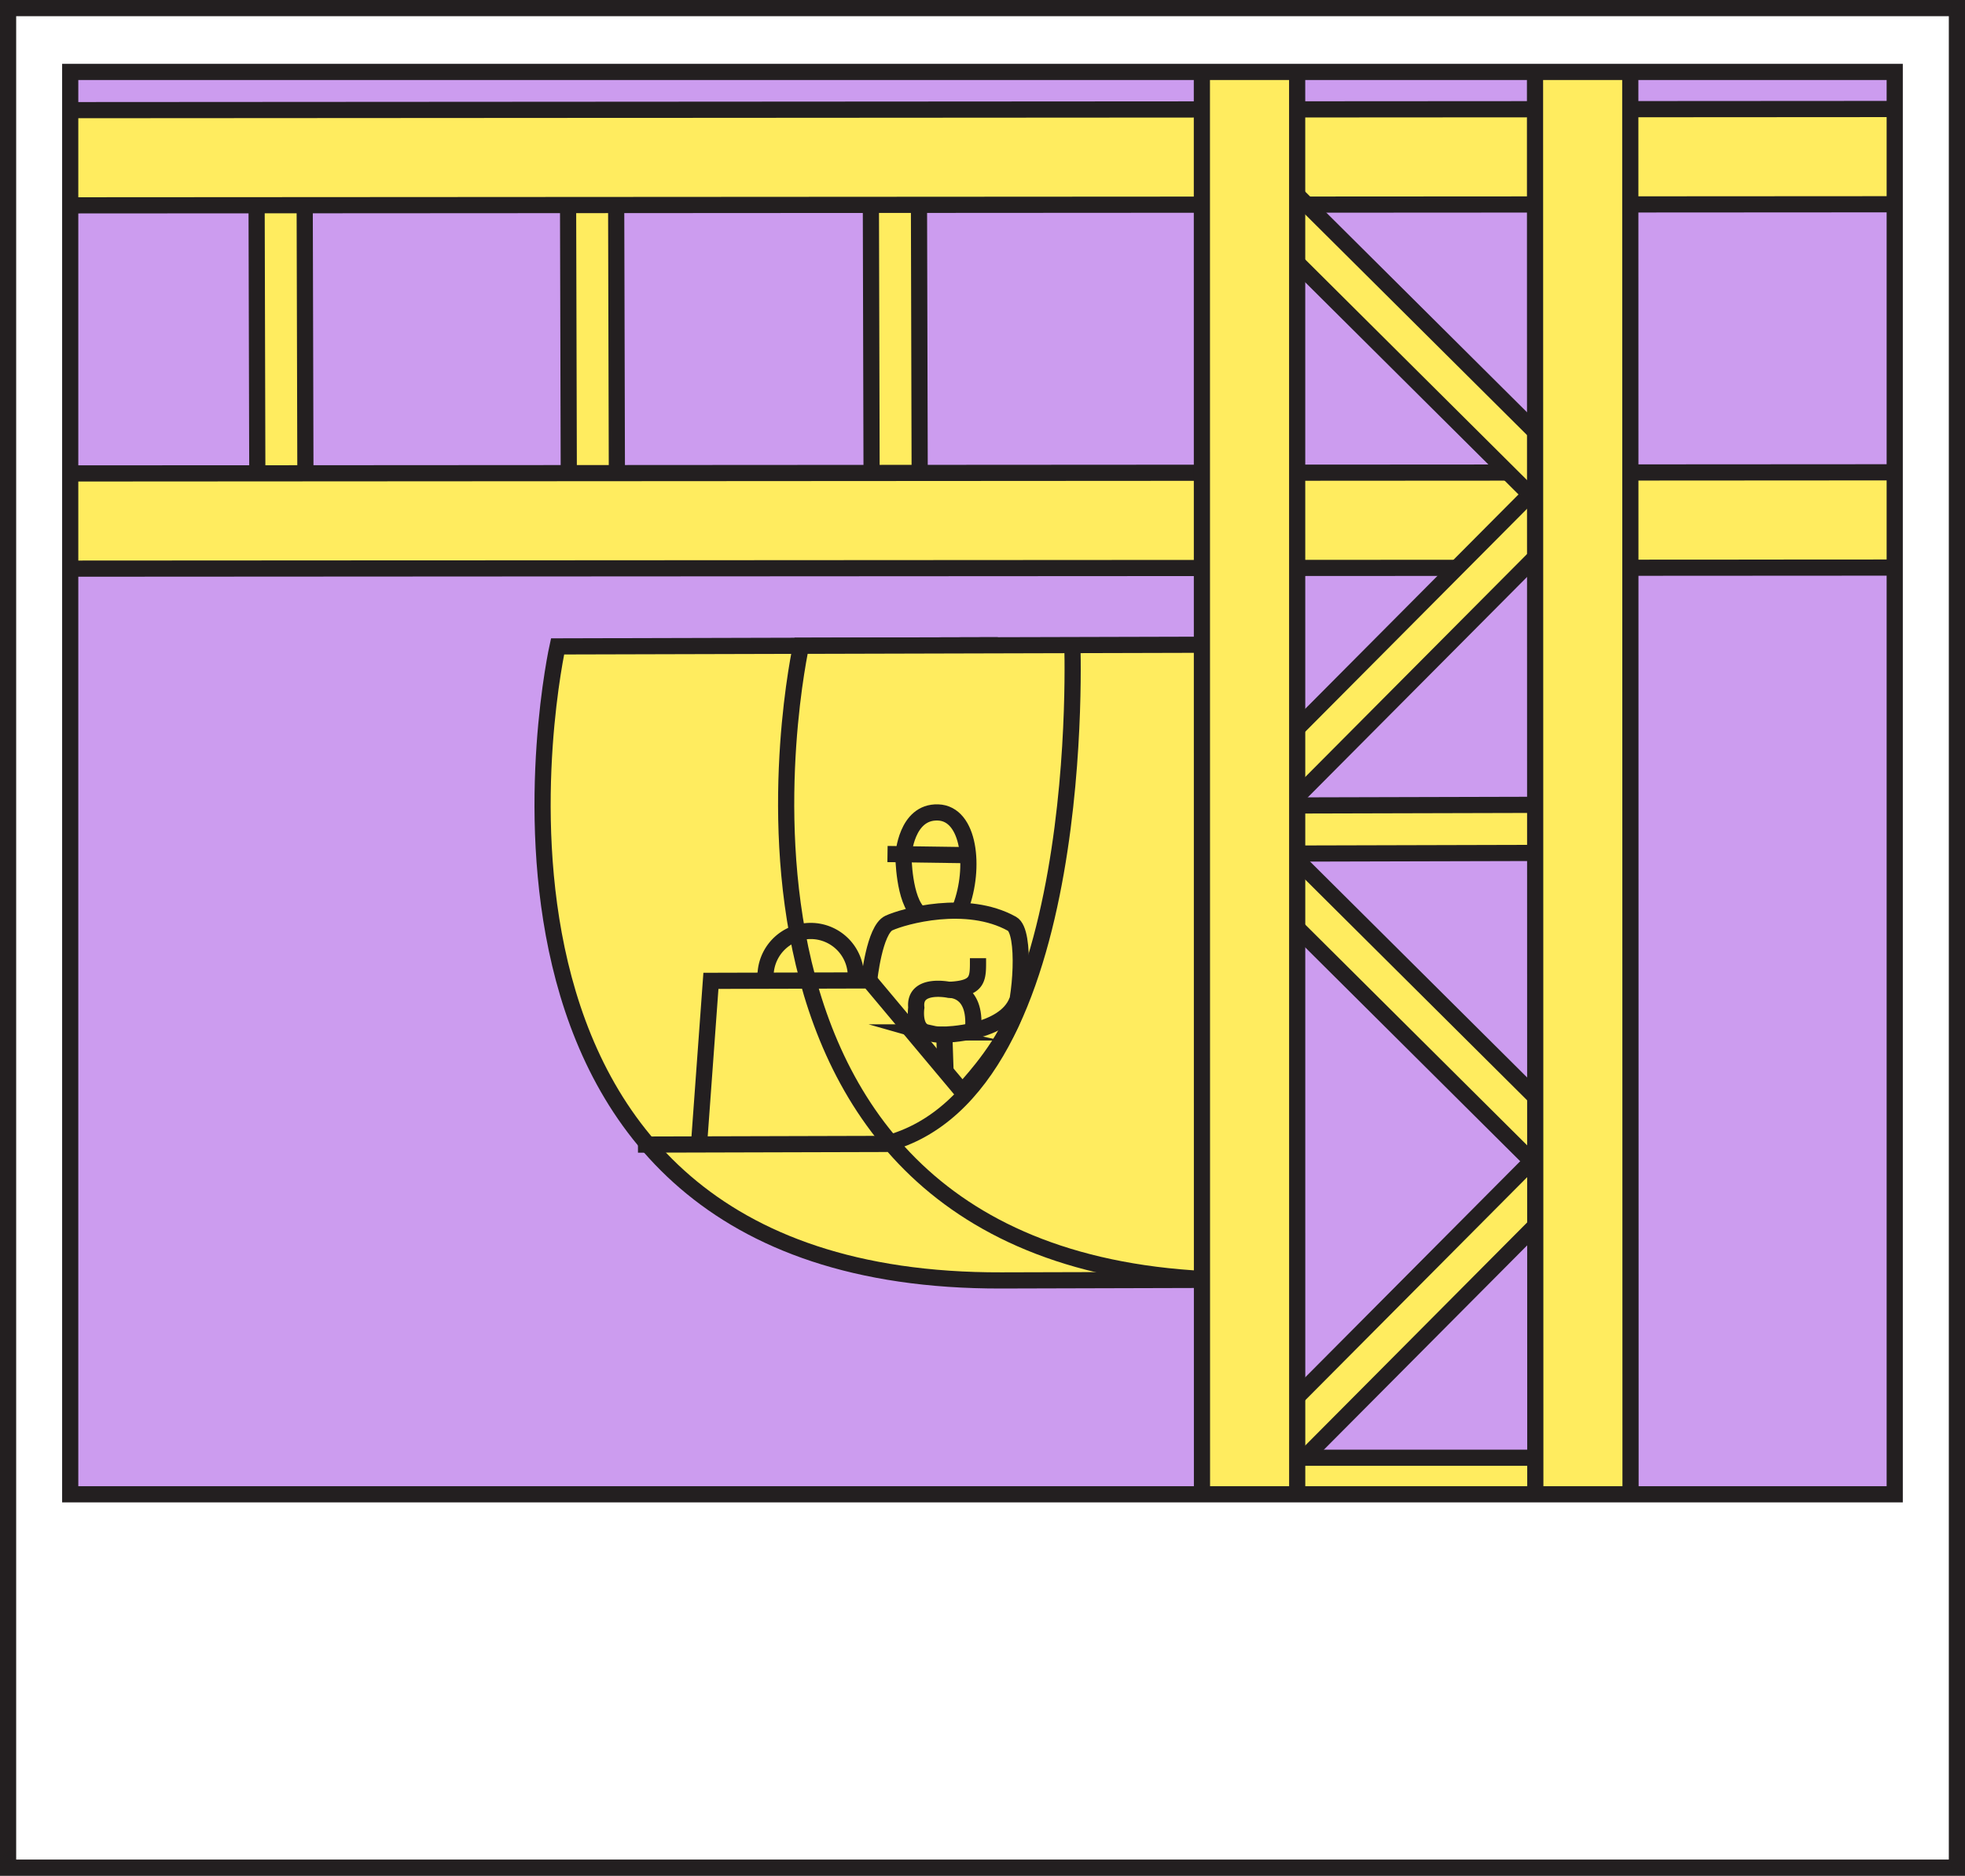
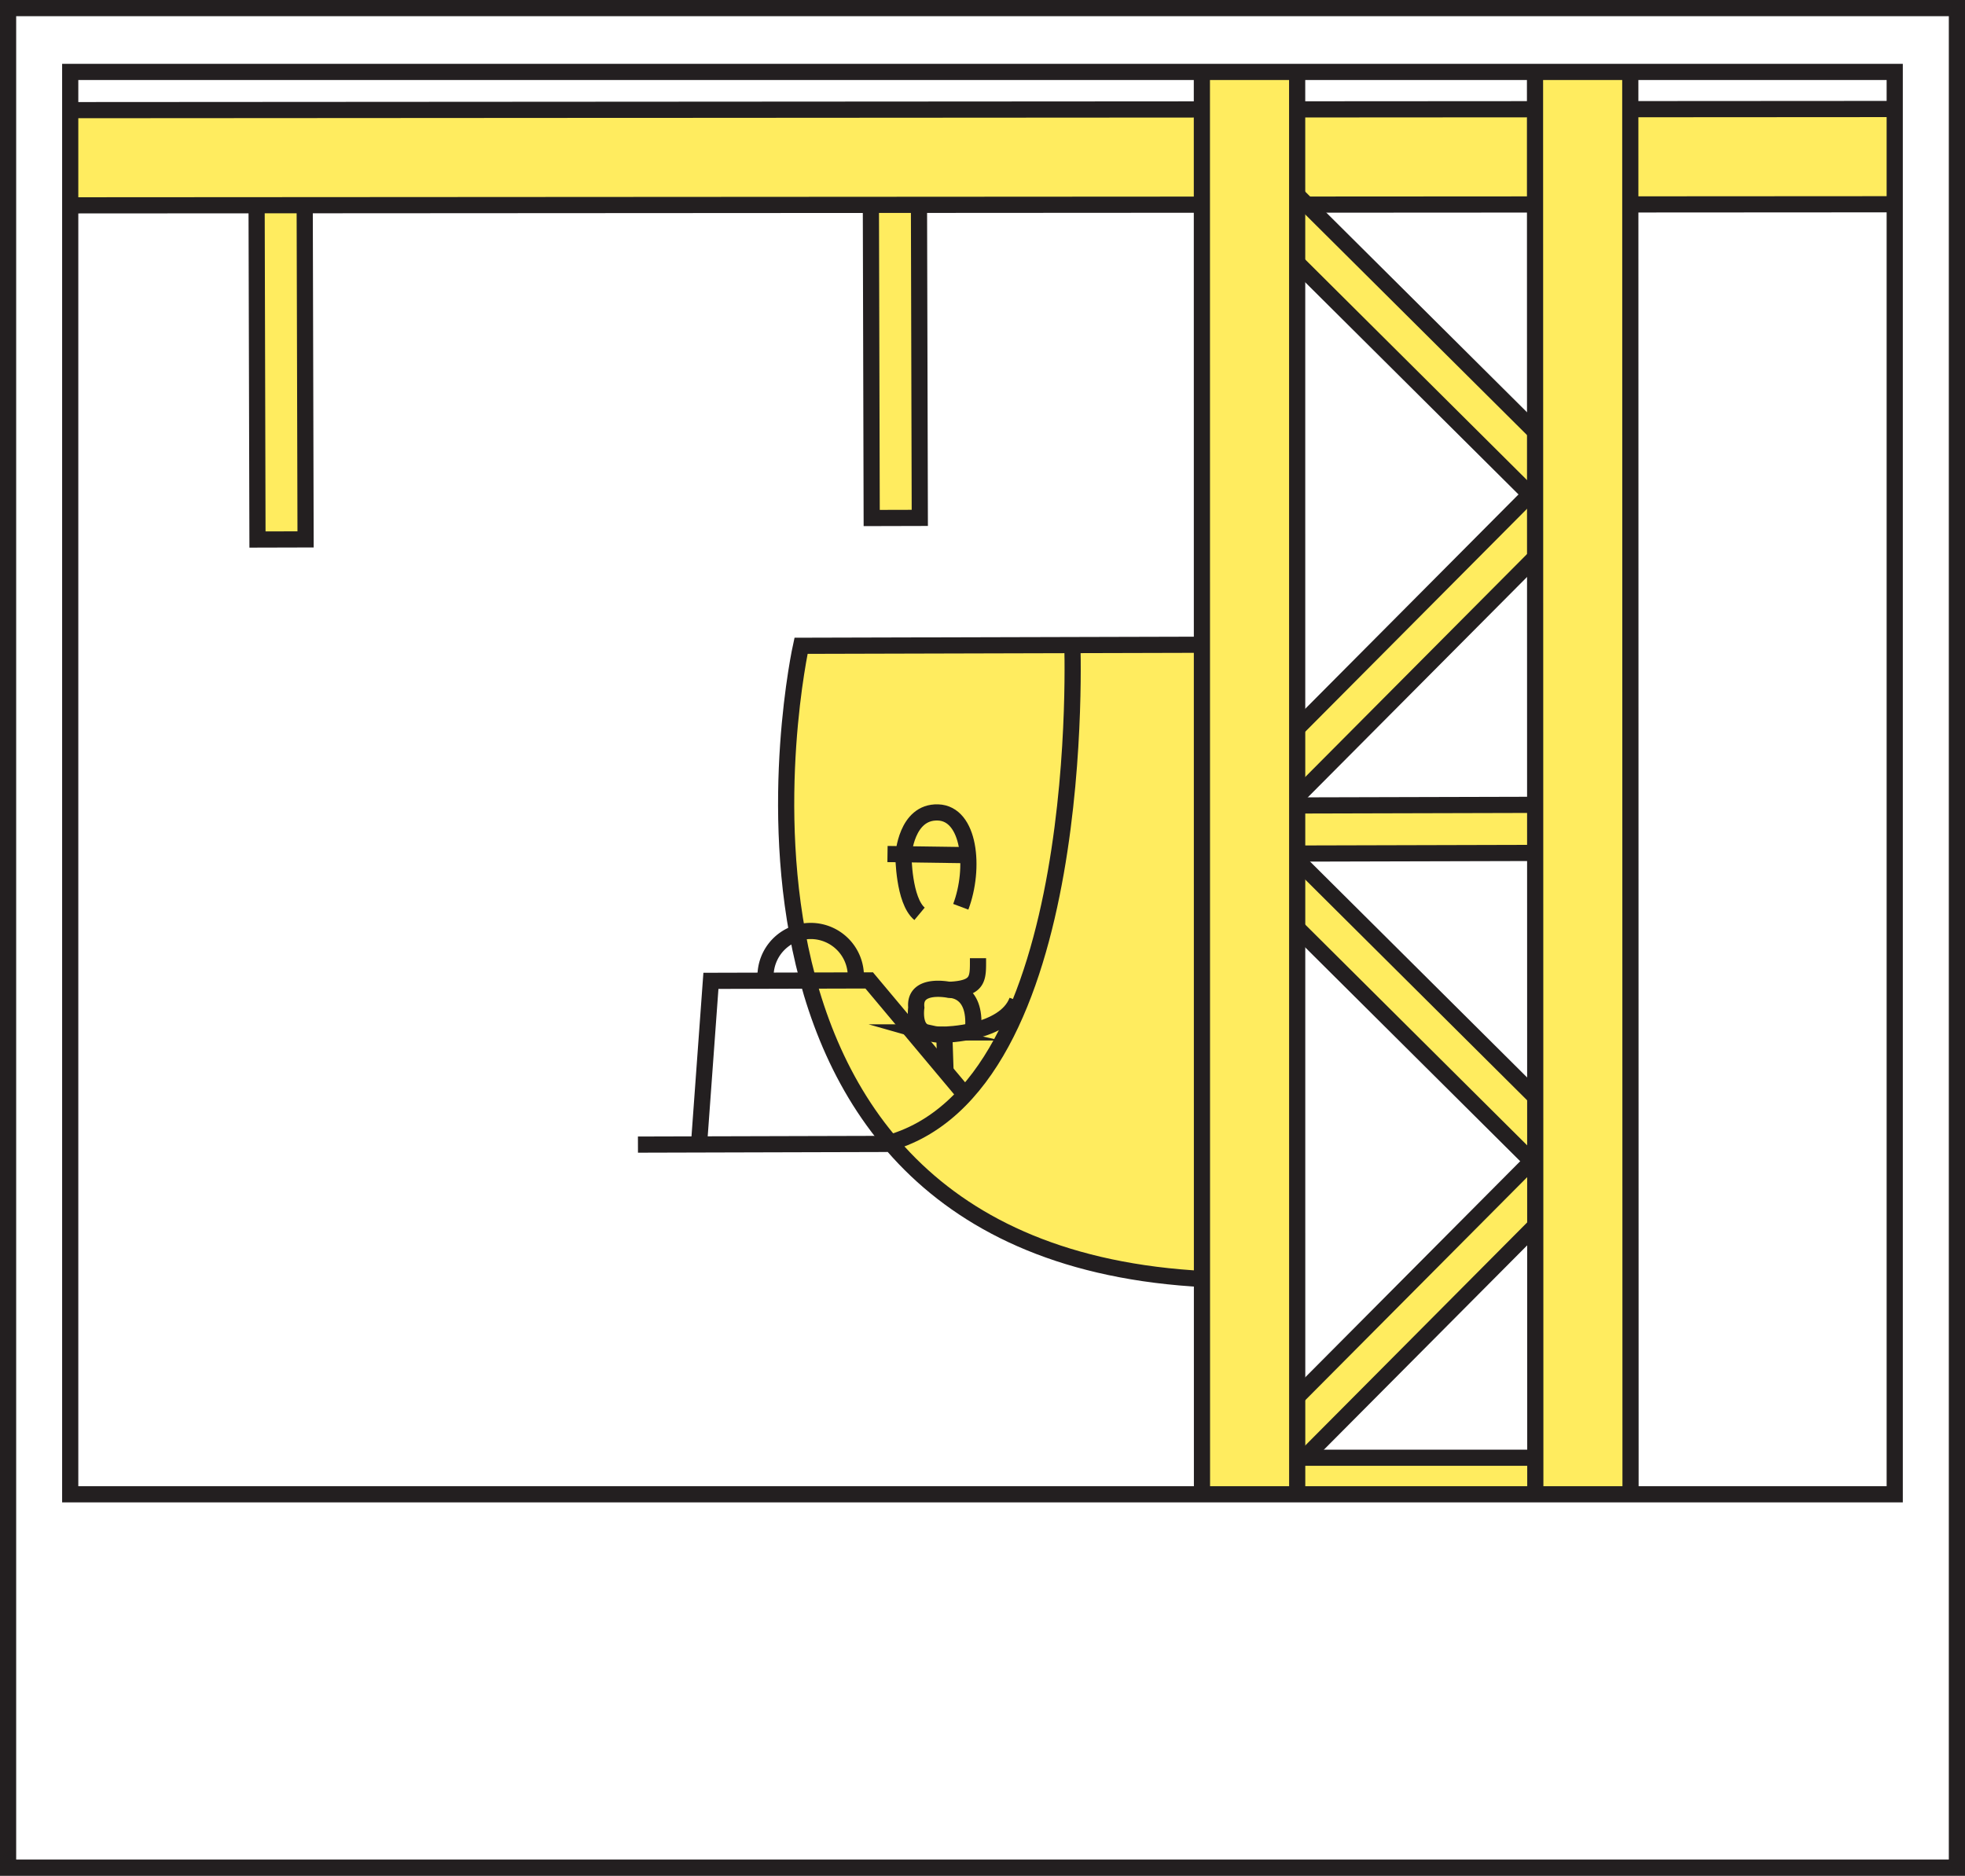
<svg xmlns="http://www.w3.org/2000/svg" viewBox="0 0 320.71 306.17">
  <rect x="0" y="0" width="320.71" height="306.17" fill="#808080" stroke="none" />
  <defs>
    <style>.cls-1,.cls-6{fill:none;}.cls-2{fill:#fff;}.cls-2,.cls-5,.cls-6{stroke:#231f20;stroke-miterlimit:10;stroke-width:2.64px;}.cls-3{fill:#cc9cef;}.cls-4{clip-path:url(#clip-path);}.cls-5{fill:#ffec5f;}</style>
    <clipPath id="clip-path">
      <rect class="cls-1" x="11.46" y="11.74" width="297.78" height="232.17" />
    </clipPath>
  </defs>
  <g id="Layer_2" data-name="Layer 2">
    <g id="Layer_1-2" data-name="Layer 1">
      <rect class="cls-2" x="1.32" y="1.32" width="318.07" height="303.53" />
-       <rect class="cls-3" x="11.46" y="11.74" width="297.78" height="232.17" />
      <g class="cls-4">
-         <path class="cls-5" d="M162.86,105.32,91,105.51S67.94,209.29,163.46,209l33.3-.09" />
        <path class="cls-5" d="M202.63,105.22l-71.89.19s-23,103.77,72.5,103.53Z" />
        <rect class="cls-5" x="198.63" y="210.57" width="64.14" height="7.85" transform="translate(-84.07 226.77) rotate(-45.15)" />
        <rect class="cls-5" x="198.5" y="160.76" width="64.14" height="7.85" transform="translate(277.88 444.05) rotate(-135.15)" />
        <rect class="cls-5" x="114.05" y="48.55" width="64.14" height="7.85" transform="translate(94.02 198.73) rotate(-90.15)" />
-         <rect class="cls-5" x="64.63" y="48.68" width="64.14" height="7.85" transform="translate(44.34 149.43) rotate(-90.15)" />
        <rect class="cls-5" x="13.79" y="52.06" width="64.14" height="7.85" transform="translate(-10 101.99) rotate(-90.15)" />
-         <polygon class="cls-5" points="314.61 77.09 314.65 92.64 7.23 92.82 7.19 77.28 314.61 77.09" />
        <polygon class="cls-5" points="310.74 17.79 310.78 33.34 8.55 33.52 8.51 17.98 310.74 17.79" />
        <rect class="cls-5" x="198.35" y="101.74" width="64.14" height="7.85" transform="translate(-7 194.49) rotate(-45.15)" />
        <rect class="cls-5" x="198.22" y="51.93" width="64.14" height="7.85" transform="translate(354.16 257.86) rotate(-135.15)" />
        <rect class="cls-5" x="198.42" y="131.42" width="64.14" height="7.85" transform="translate(461.34 270.09) rotate(179.85)" />
        <rect class="cls-5" x="198.78" y="267.89" width="64.14" height="7.85" transform="translate(202.8 627.32) rotate(-135.15)" />
        <rect class="cls-5" x="198.7" y="238.55" width="64.14" height="7.85" transform="matrix(-1, 0, 0, -1, 462.17, 484.34)" />
        <polygon class="cls-5" points="211.72 285.54 196.18 285.58 196.16 3.1 211.71 3.06 211.72 285.54" />
        <polygon class="cls-5" points="266.13 285.4 250.59 285.44 250.53 7.12 266.08 7.08 266.13 285.4" />
        <path class="cls-6" d="M175,104.53s3,73.53-30.43,82.19l-40.45.11" />
        <polyline class="cls-6" points="114.15 185.93 116.03 160.1 141.86 160.03 157.1 178.22" />
        <path class="cls-6" d="M139.68,159.6a7.37,7.37,0,1,0-14.73,0" />
-         <path class="cls-6" d="M141.86,160s.85-8.25,3.23-9.34,12.65-4,20.08.13c2.3,1.27,1.47,12.64,0,15.87-2.46,5.57-7.8,11.15-7.8,11.15" />
        <path class="cls-6" d="M150.08,149.16c-2.61-2.17-2.63-9.55-2.63-9.55" />
        <line class="cls-6" x1="144.85" y1="139.4" x2="158.3" y2="139.59" />
        <path class="cls-6" d="M147.45,139.61s.42-7.16,5.63-7,6.1,9.1,3.73,15.4" />
        <path class="cls-6" d="M154.32,174.88l-.2-6s9.82-.11,11.89-5.55" />
        <path class="cls-6" d="M159.62,156.4c0,3.3.22,4.95-4.72,5.17,0,0-5.78-1.23-5.35,2.89,0,0-.55,3.57,1.68,4.06a10.46,10.46,0,0,0,2.89.4" />
        <path class="cls-6" d="M154.9,161.57s4.48-.26,3.92,6.43" />
      </g>
      <rect class="cls-6" x="11.46" y="11.74" width="297.78" height="232.17" />
    </g>
  </g>
</svg>